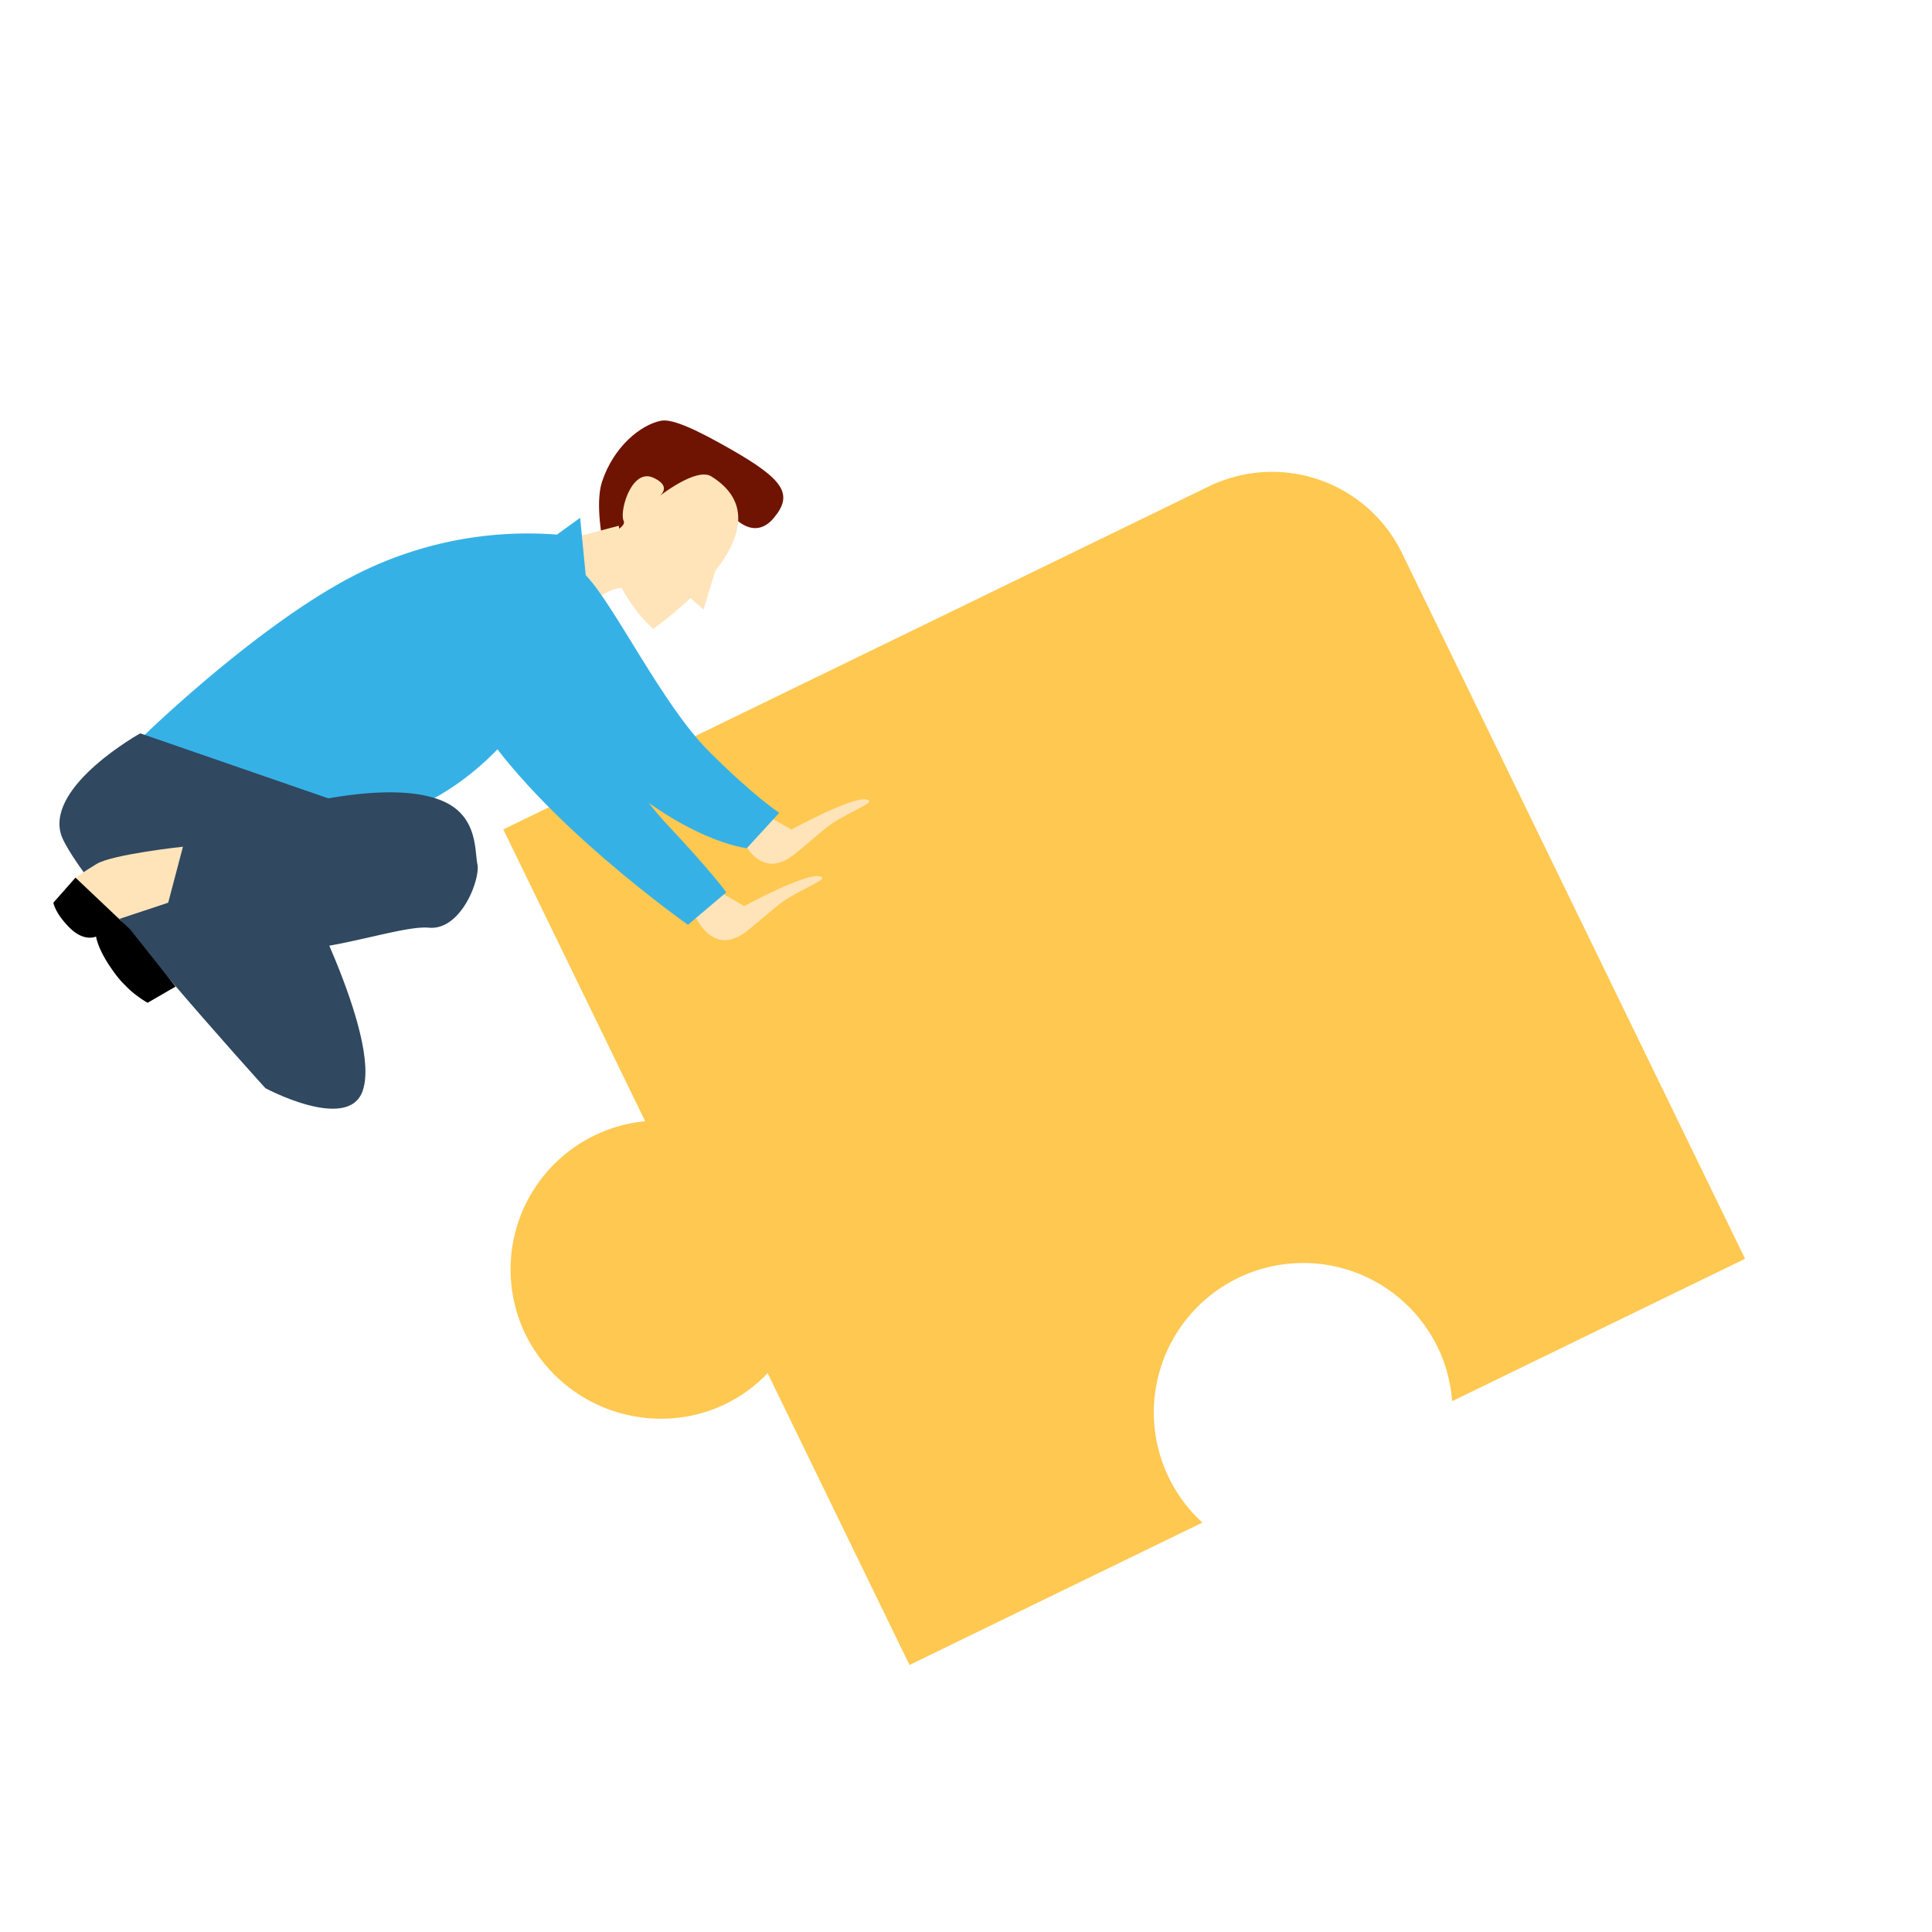
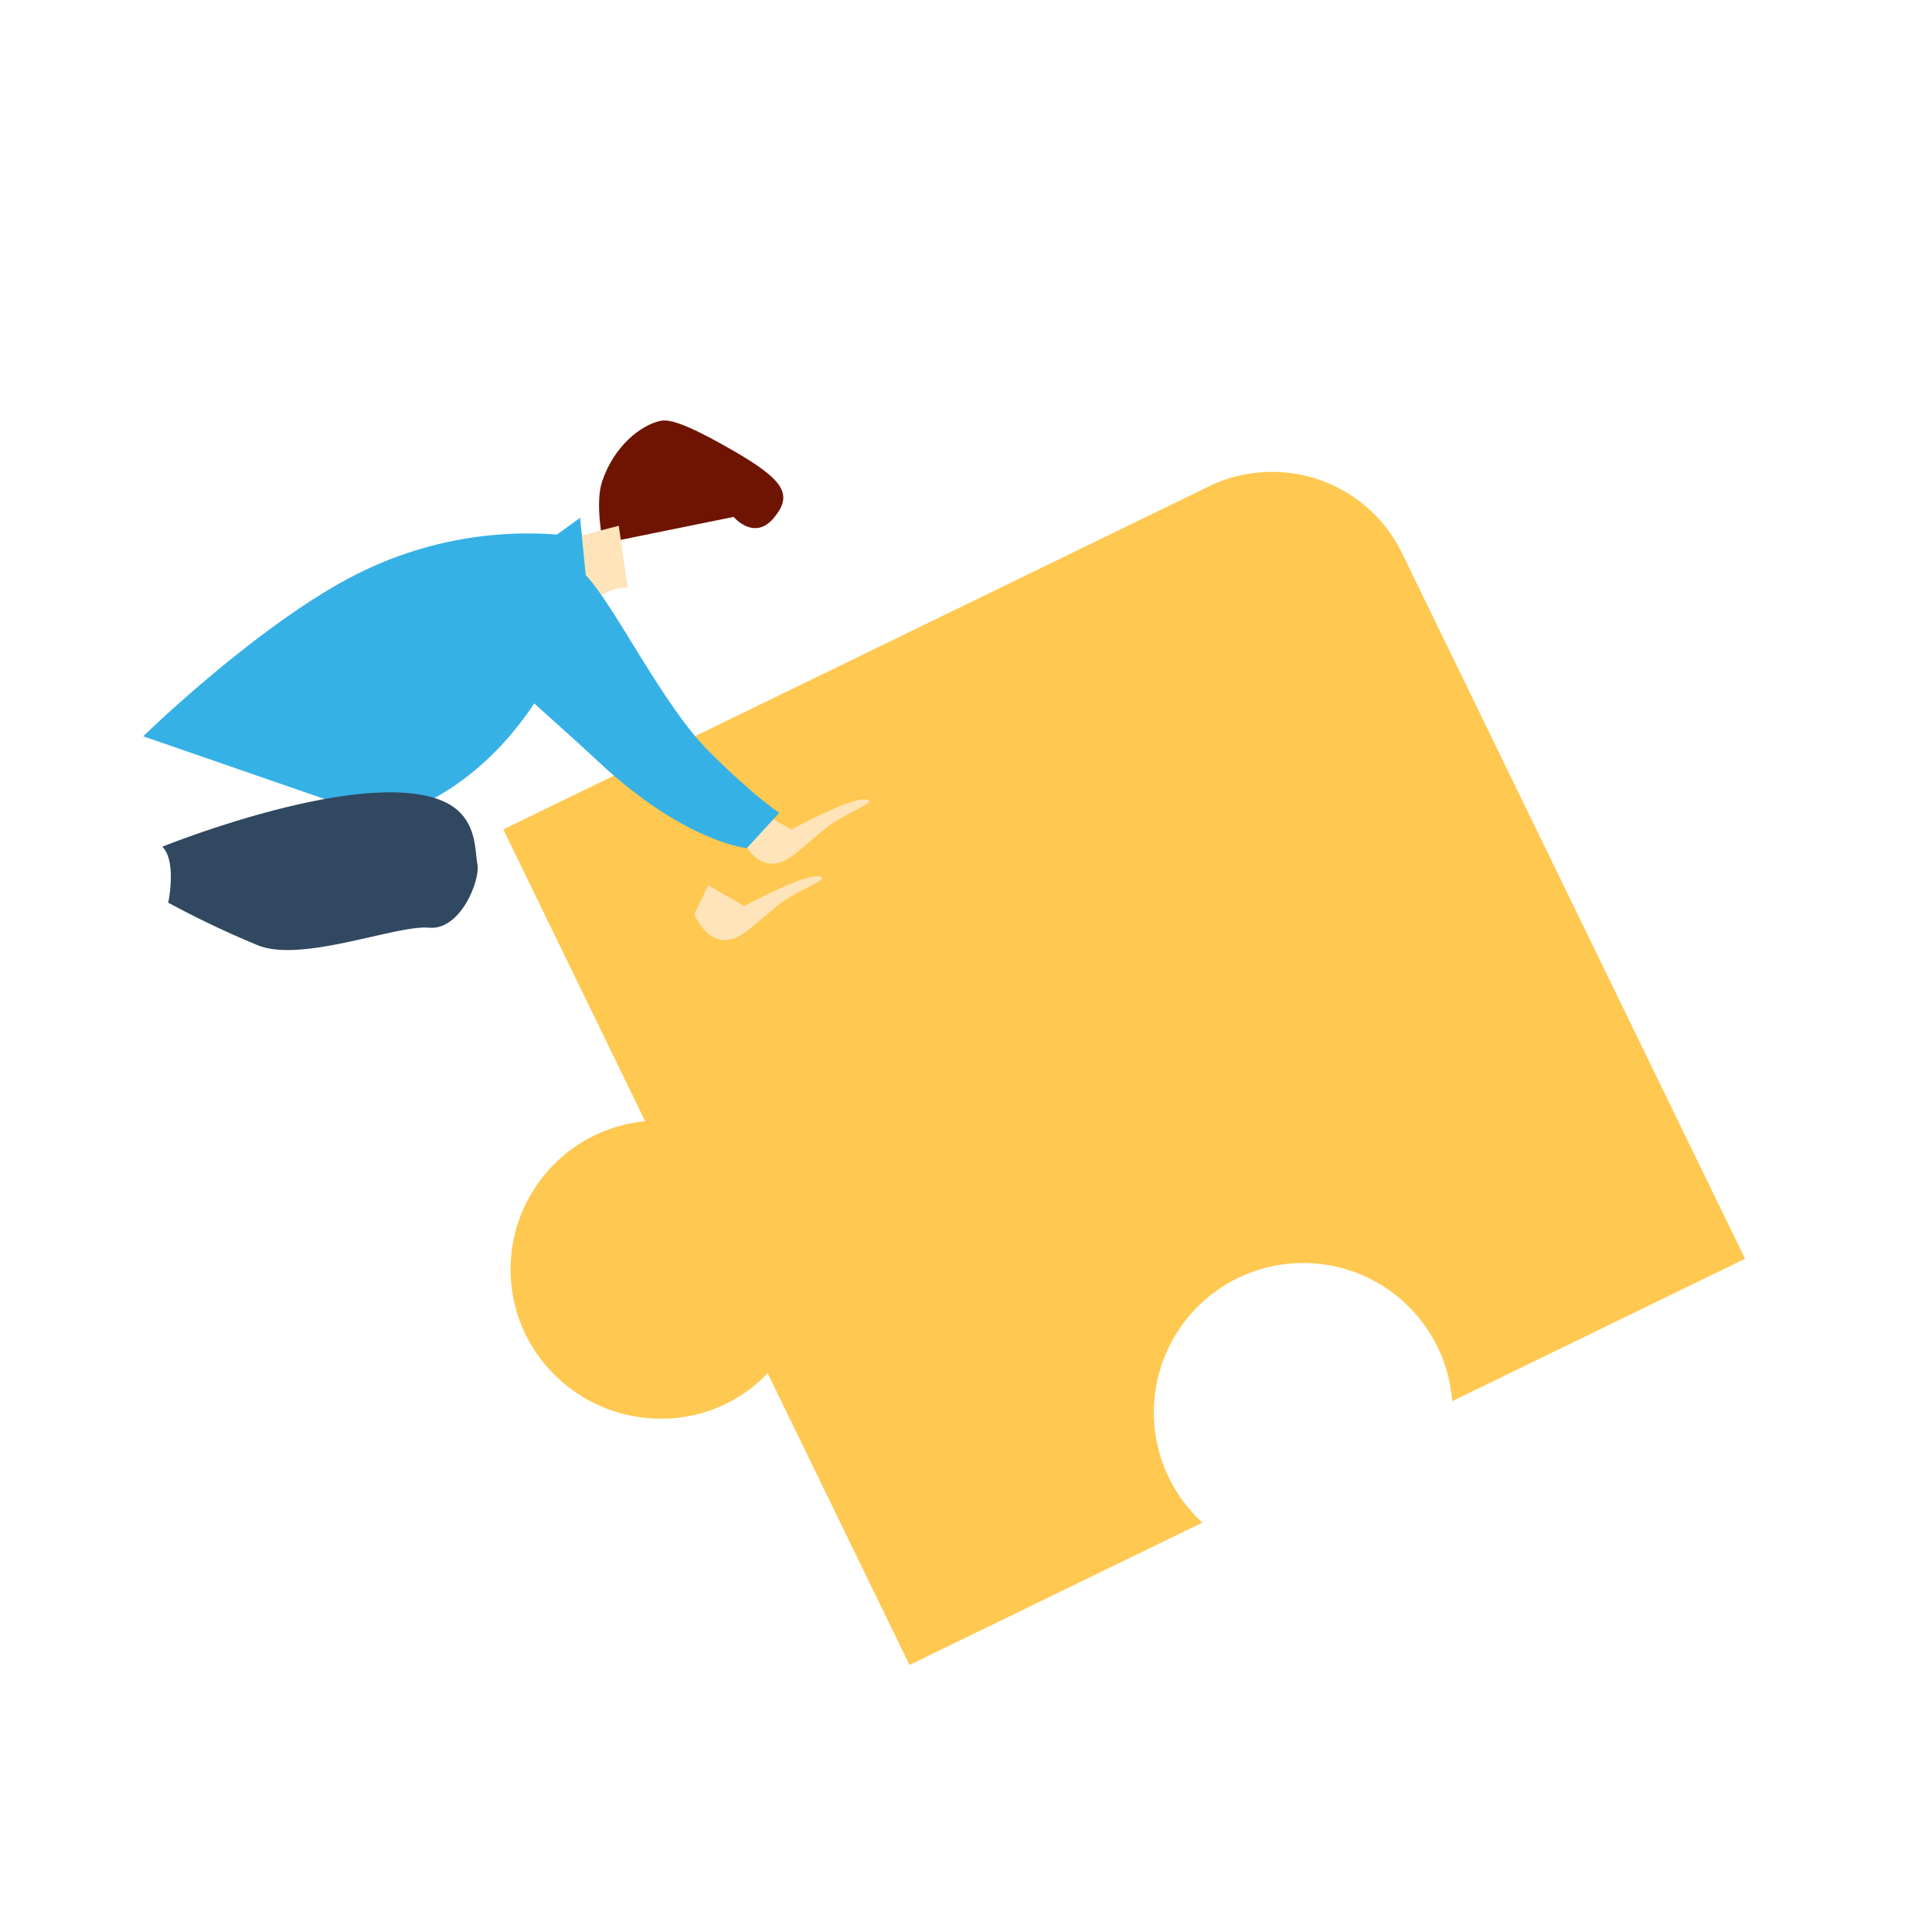
<svg xmlns="http://www.w3.org/2000/svg" width="258.936" height="258.936" viewBox="0 0 258.936 258.936">
  <defs>
    <clipPath id="clip-path">
      <rect id="Rechteck_65" data-name="Rechteck 65" width="203.159" height="163.031" fill="none" />
    </clipPath>
  </defs>
  <g id="Gruppe_151" data-name="Gruppe 151" transform="translate(117.28 31) rotate(45)">
    <g id="Gruppe_83" data-name="Gruppe 83" transform="translate(-23.335 -20.506)" clip-path="url(#clip-path)">
      <path id="Pfad_387" data-name="Pfad 387" d="M59,1.069,158.374,35.43,144.108,76.687a19.888,19.888,0,0,0-8.444-4.31,20.022,20.022,0,0,0-11.139,38.411,19.966,19.966,0,0,0,7.422,1.068l-14.265,41.256L76.58,138.9a19.556,19.556,0,0,1-2.641,10.347,20.234,20.234,0,0,1-23.728,9.01A19.953,19.953,0,0,1,41.1,126.632L0,112.42,34.361,13.047A19.373,19.373,0,0,1,59,1.069" transform="translate(44.785 0)" fill="#ffc850" />
      <path id="Pfad_388" data-name="Pfad 388" d="M1.426,15.607s5.342,2.314,6.44-2.592c.347-1.552.451-5.813.806-7.419C9.439,2.127,10.851-.582,9.689.108c-1.7,1.01-4.31,9.987-4.31,9.987L0,11.559Z" transform="translate(66.728 75.032)" fill="#ffe4b9" />
      <path id="Pfad_389" data-name="Pfad 389" d="M1.413,15.578s5.335,2.332,6.449-2.57c.352-1.551.47-5.811.831-7.416.778-3.467,2.2-6.171,1.034-5.485-1.7,1-4.342,9.972-4.342,9.972L0,11.525Z" transform="translate(69.505 86.771)" fill="#ffe4b9" />
-       <path id="Pfad_390" data-name="Pfad 390" d="M4.57.35c6.977-2.791,18.977,12,36.279,12.558,9.52.307,12.279.837,12.279.837l-.558,6.7s-24,4.186-39.628.558S-2.407,3.141,4.57.35" transform="translate(18.753 83.513)" fill="#36b1e6" />
      <path id="Pfad_391" data-name="Pfad 391" d="M17.317,7.409s4.279.372,3.907-3.721S18.568-.9,10.619,1.269C5.663,2.624,2.2,3.856,1.321,5.178c-1.532,2.3-2.043,6.9.182,11.347,1.394,2.79,5.954,5.768,5.954,5.768Z" transform="translate(19.68 53.57)" fill="#6f1402" />
      <path id="Pfad_392" data-name="Pfad 392" d="M10.605,5.023S7.535,7.535,9.489,12L0,6.7,3.907,0Z" transform="translate(23.043 72.7)" fill="#ffe4b9" />
      <path id="Pfad_393" data-name="Pfad 393" d="M33.767,21.1,32.093,9.375,20.7,0l-.606,3.794A50.882,50.882,0,0,0,5.3,25.282C.279,39.235,0,62.119,0,62.119l30.418-14.79S37.4,37.561,33.767,21.1" transform="translate(1.834 75.604)" fill="#36b1e6" />
-       <path id="Pfad_394" data-name="Pfad 394" d="M3.229,31.814c5.059,2.891,43.535,4.744,43.535,4.744s12-3.628,9.488-8.93C52.92,20.593,29.182,13.4,29.182,13.4L31.694,0,1.276,14.791S-2.631,28.465,3.229,31.814" transform="translate(0 122.932)" fill="#304860" />
      <path id="Pfad_395" data-name="Pfad 395" d="M8.7.005c5.585.169,19.535,5.023,28.186,5.023s12.557-.837,12.557-.837l.279,6.419s-6.418,5.3-22.045,5.86S5.075,18.424,1.725,14.8-.506-.274,8.7.005" transform="translate(19.922 80.509)" fill="#36b1e6" />
      <path id="Pfad_396" data-name="Pfad 396" d="M21.767.752c5.049-2.33,8.093,1.4,9.767,2.512s4.745,7.814,1.4,10.6S24.279,29.217,18.418,31.729A128.267,128.267,0,0,1,5.86,36.194S2.79,31.45,0,31.45c0,0,10.883-25.675,21.767-30.7" transform="translate(14.113 114.924)" fill="#304860" />
-       <path id="Pfad_397" data-name="Pfad 397" d="M7.171,0S1.209,7.387.613,9.843C-.34,13.772.1,13.418.1,13.418l7.906-.581L11.078,6.7Z" transform="translate(8.895 144.421)" fill="#ffe4b9" />
-       <path id="Pfad_398" data-name="Pfad 398" d="M10.046,0l9.767,1.116L18.7,5.3a14.25,14.25,0,0,1-6.139.279C8.93,5.023,7.534,3.907,7.534,3.907S6.976,5.581,4.186,5.581.279,4.744.279,4.744L0,.279Z" transform="translate(8.811 157.258)" />
-       <path id="Pfad_399" data-name="Pfad 399" d="M1.292,5.9C4.149,4.829,3.6,7.3,3.6,7.3S4.317.819,6.674.274c6.441-1.49,8.7,3.333,9.345,8.609l2.531,4.746-2.327.155a47.707,47.707,0,0,1-.6,6.45c-3.279.239-8.957-.933-12.279-3.349-1.419-1.032.27-3.7-.772-4.091-1.333-.5-4.254-5.779-1.277-6.894" transform="translate(24.372 58.978)" fill="#ffe4b9" />
    </g>
  </g>
</svg>